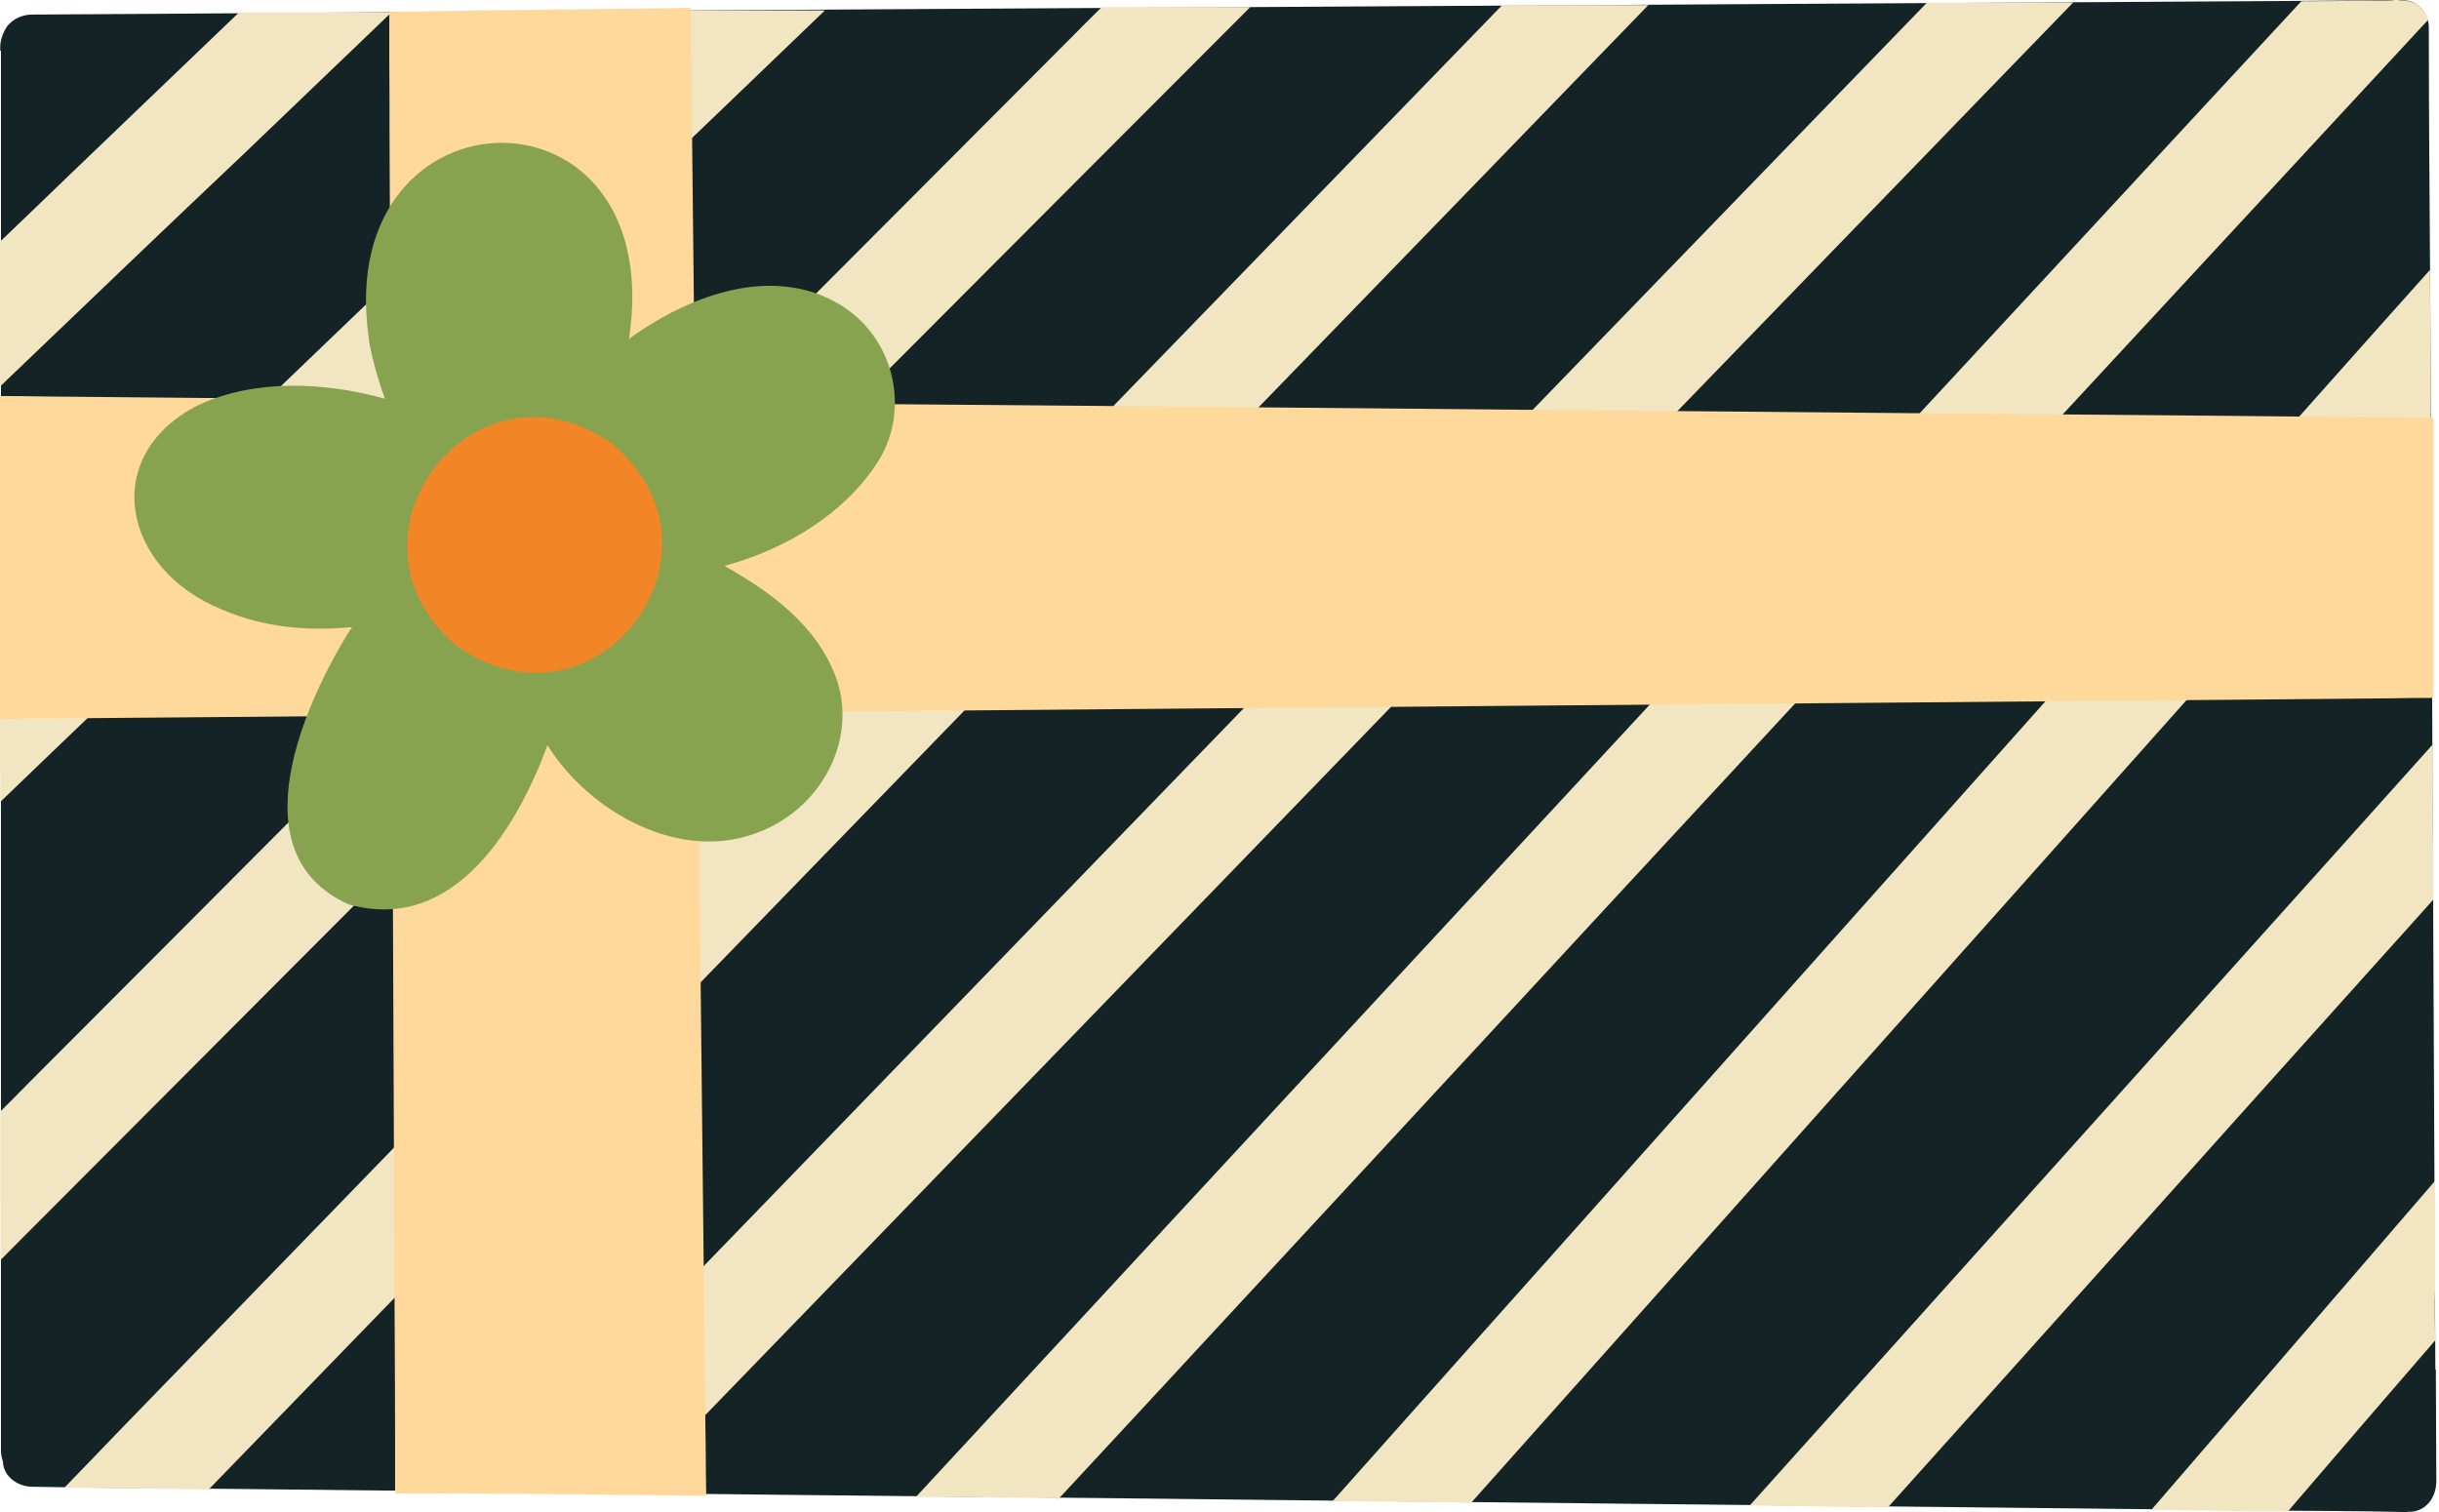
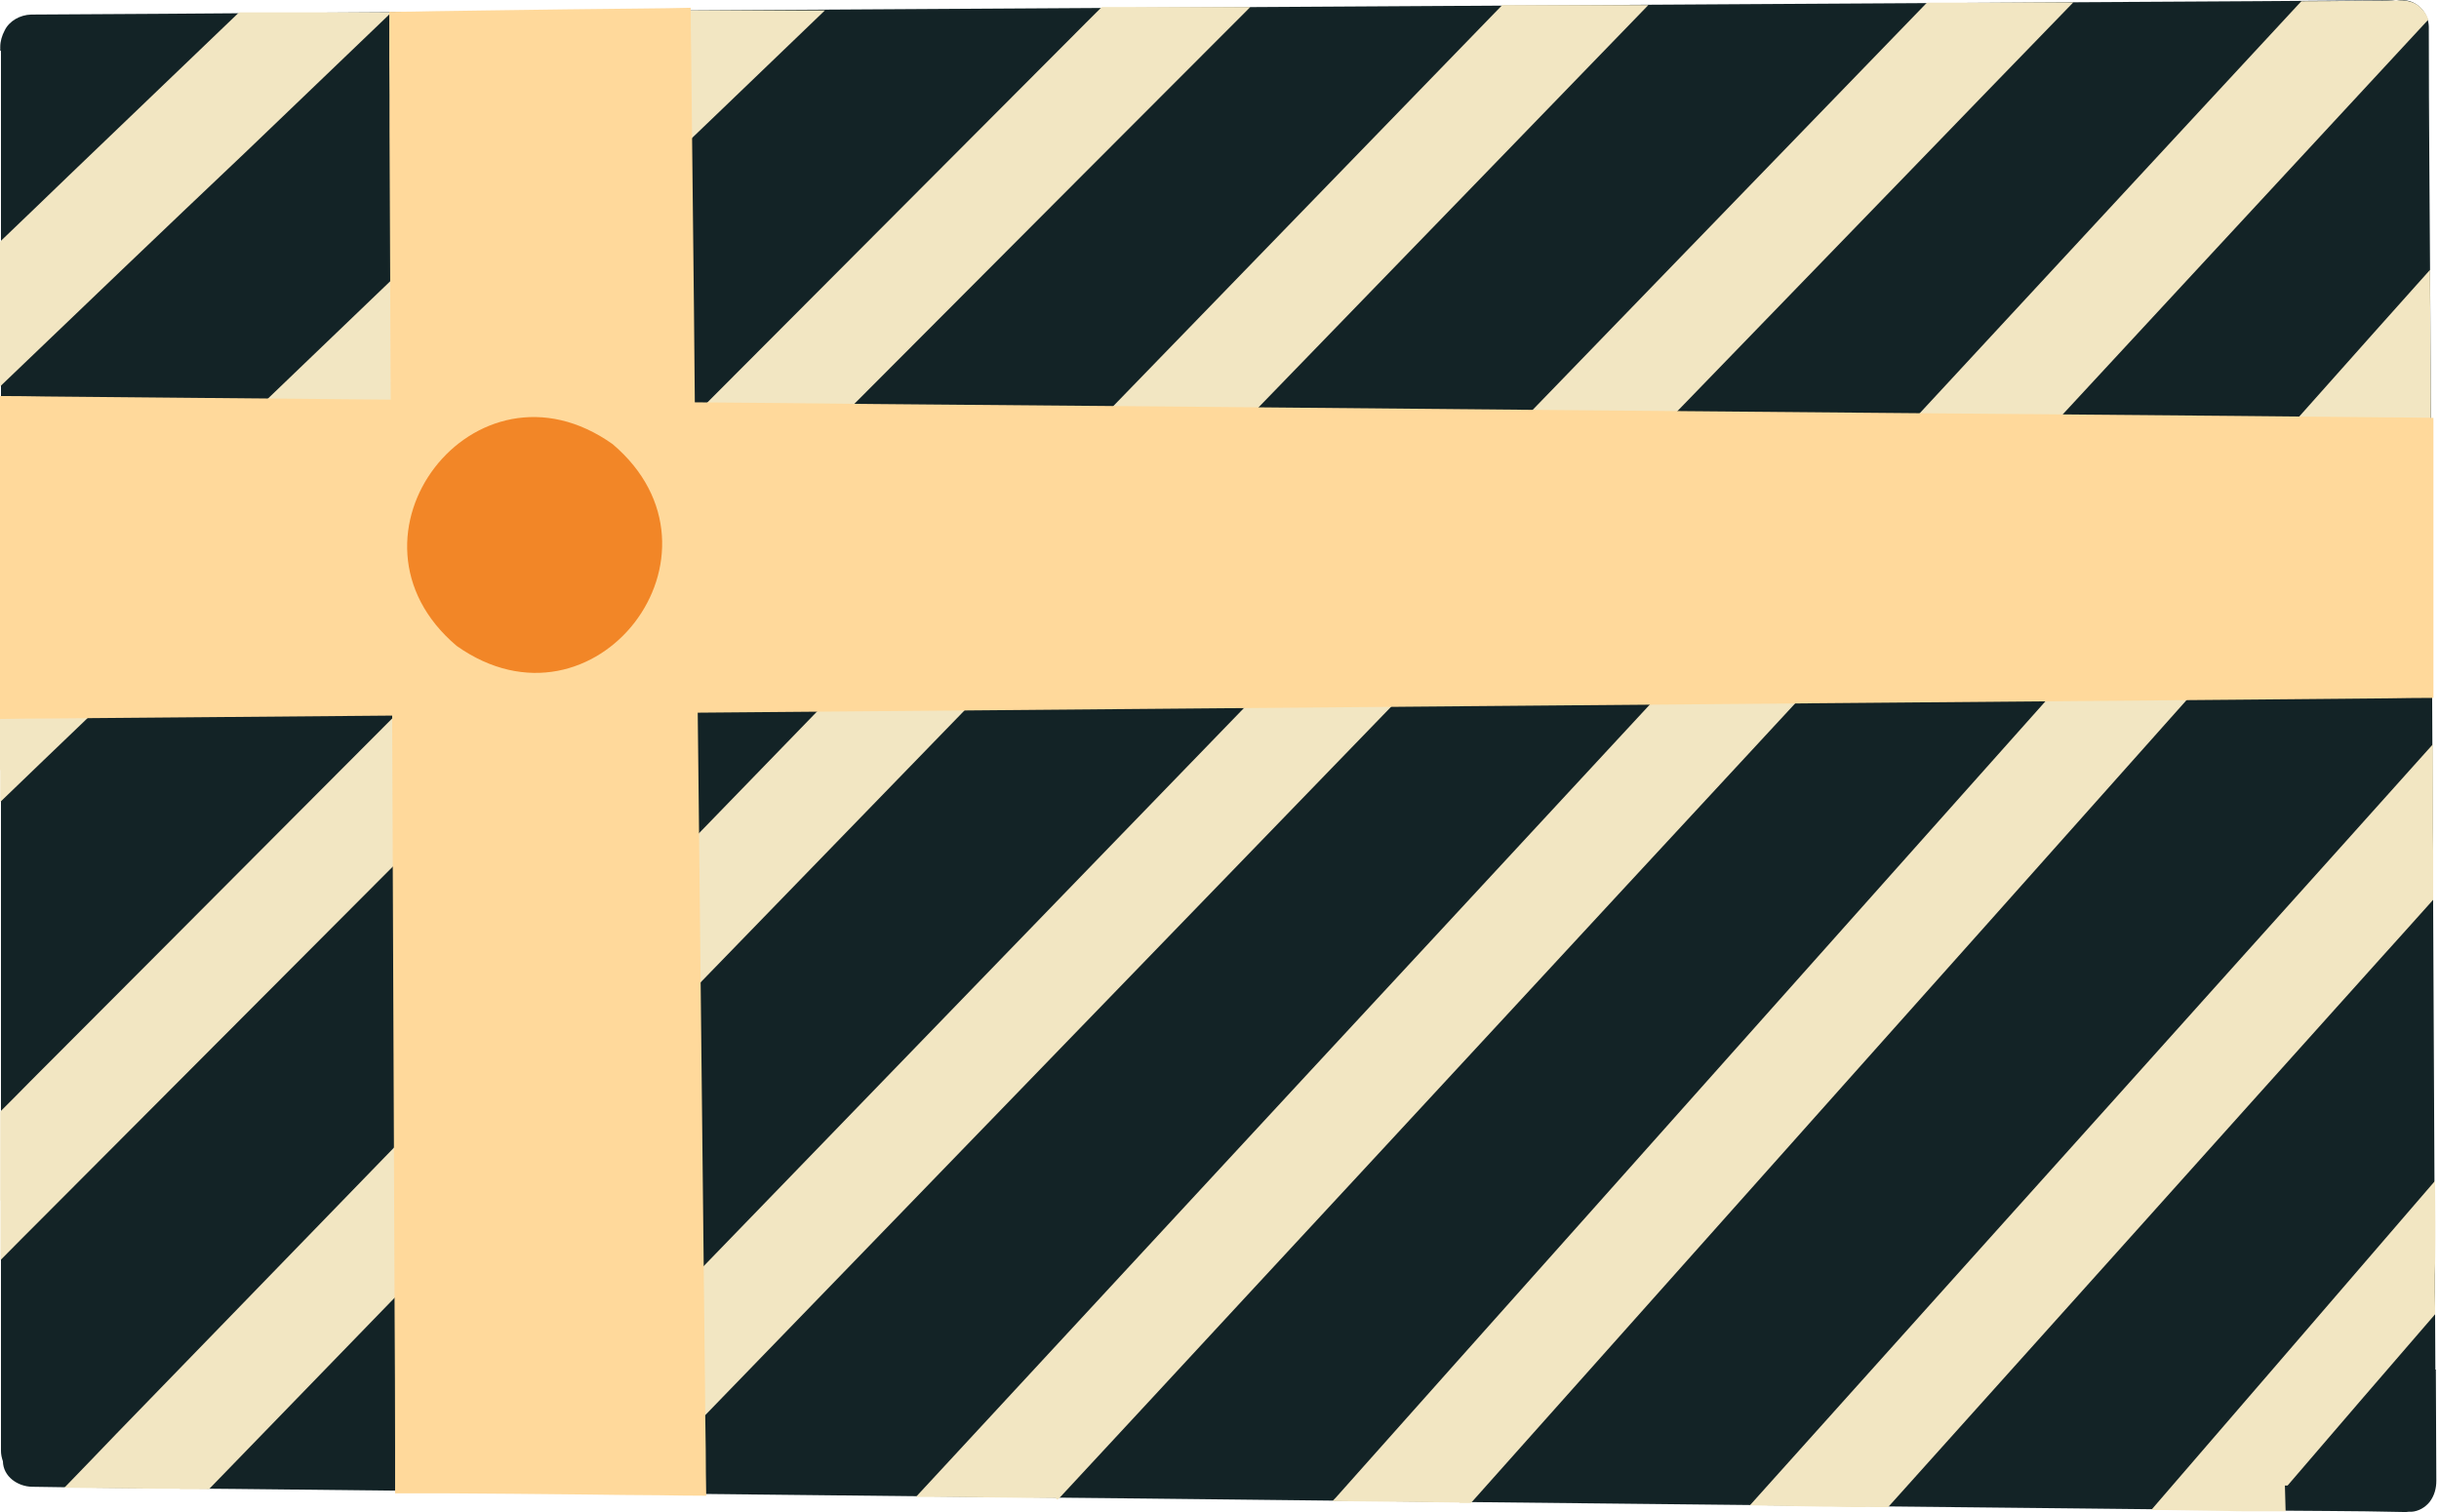
<svg xmlns="http://www.w3.org/2000/svg" data-name="Layer 2" fill="#000000" height="62.3" preserveAspectRatio="xMidYMid meet" version="1" viewBox="0.1 0.1 100.5 62.3" width="100.5" zoomAndPan="magnify">
  <defs>
    <clipPath id="a">
      <path d="M0.05 0H100.55V62.47H0.05z" fill="none" stroke-width="0" />
    </clipPath>
    <clipPath id="b">
      <path d="M0.03 0.03H100.59V62.44H0.03z" fill="none" stroke-width="0" />
    </clipPath>
    <clipPath id="c">
      <path d="M0 0.34H100.43V61.8H0z" fill="none" stroke-width="0" />
    </clipPath>
    <clipPath id="d">
-       <path d="M4.14 3.1H37.8V38.67H4.14z" fill="none" stroke-width="0" />
-     </clipPath>
+       </clipPath>
    <clipPath id="e">
      <path d="M13.56 14.31H30.71V30.8H13.56z" fill="none" stroke-width="0" />
    </clipPath>
  </defs>
  <g data-name="Layer 1">
    <g clip-path="url(#a)" id="change1_1">
      <path d="m100.47,56.54c0,1.53.02,3.05.02,4.58,0,.32-.08.62-.28.88-.18.22-.45.38-.74.4-.02,0-.05,0-.07,0-.02,0-.03,0-.05,0-.06.01-.12.01-.18.01h-.02c-2.09-.05-4.19-.04-6.28-.07-2.48-.03-4.96-.05-7.45-.08-5.12-.05-10.25-.11-15.37-.16-5.06-.05-10.11-.11-15.16-.16-5.06-.06-10.11-.11-15.17-.16-5.01-.05-10.01-.11-15.02-.16-4.96-.05-9.93-.11-14.89-.16-2.8-.03-5.6-.04-8.39-.09-.59-.01-1.19-.42-1.2-1.05-.05-.14-.08-.29-.08-.43,0-3.53,0-7.05,0-10.58,0-5.01,0-10.03,0-15.04,0-5.02,0-10.03,0-15.05,0-5.05,0-10.09,0-15.14,0-.63,0-1.26,0-1.89H.11v-.15c0-.24.07-.47.18-.68.19-.4.64-.65,1.1-.66,3.59-.02,7.19-.04,10.78-.07,4.86-.03,9.73-.06,14.59-.09,5.03-.03,10.06-.06,15.1-.09,5.07-.03,10.14-.06,15.21-.09,5.06-.03,10.12-.06,15.18-.09,5.13-.03,10.25-.06,15.38-.09,3.63-.02,7.26-.04,10.88-.07.11,0,.22.01.32.04.07-.02.14-.04.22-.04.61-.04,1.12.5,1.13,1.09,0,.02,0,.03,0,.05,0,3.76.04,7.53.06,11.29.02,4.88.05,9.75.07,14.63.02,4.9.05,9.8.07,14.7.02,4.89.05,9.78.07,14.67Z" fill="#132326" />
    </g>
    <g clip-path="url(#b)" fill="#f2e6c2" id="change2_1">
      <path d="m.1,31.81c0-.91,0-1.82,0-2.73,0-.65,0-1.31,0-1.96.65-.62,1.29-1.24,1.94-1.86,3.65-3.5,7.29-7,10.94-10.5,3.7-3.55,7.4-7.1,11.1-10.65,1.24-1.19,2.49-2.39,3.73-3.58.17,0,.33,0,.5,0,.21,0,.42,0,.63,0,.12,0,.24,0,.35,0h.09s.03,0,.05,0h.09c.05,0,.11,0,.16,0,.22,0,.45,0,.67,0,.45,0,.9,0,1.34,0,.01,0,.02,0,.03,0,.22,0,.44,0,.65,0,.45,0,.9,0,1.35,0,.12,0,.24,0,.37,0-2.81,2.7-5.62,5.4-8.44,8.1-3.66,3.51-7.31,7.02-10.97,10.53-3.67,3.53-7.35,7.05-11.02,10.58-1.19,1.14-2.37,2.27-3.55,3.41,0-.43,0-.86,0-1.29Z" />
      <path d="m.11,49.57v-.9s0-.03,0-.04c0-.01,0-.02,0-.04v-.03c0-.11,0-.21,0-.32v-.69c0-.55,0-1.09,0-1.64.42-.42.84-.84,1.25-1.26,3.55-3.56,7.11-7.12,10.66-10.69,3.57-3.58,7.14-7.16,10.71-10.74,3.63-3.64,7.26-7.28,10.89-10.92,3.53-3.54,7.05-7.07,10.58-10.61.43-.43.86-.87,1.3-1.3.09,0,.18,0,.27,0h0c.3,0,.6,0,.9,0,.15,0,.3,0,.44,0,.07,0,.14,0,.21,0h.05s.02,0,.03,0h.14c.24,0,.48,0,.73,0,.48,0,.95,0,1.43,0,.48,0,.96,0,1.44,0,.16,0,.32,0,.48,0-2.29,2.29-4.57,4.58-6.86,6.87-3.57,3.58-7.14,7.16-10.72,10.75-3.63,3.64-7.27,7.29-10.9,10.93-3.56,3.57-7.11,7.13-10.67,10.7-3.55,3.56-7.1,7.12-10.65,10.68-.57.57-1.14,1.14-1.7,1.71,0-.82,0-1.64,0-2.45Z" />
      <path d="m7.52,61.45h0c-.15,0-.29,0-.44,0-.17,0-.33,0-.5,0h0c-.67,0-1.33-.02-2-.02h0c-.61,0-1.22-.02-1.83-.02.72-.74,1.43-1.48,2.14-2.22,1.75-1.8,3.49-3.6,5.24-5.4,3.55-3.66,7.09-7.31,10.64-10.97,3.57-3.68,7.14-7.36,10.71-11.04,3.63-3.74,7.25-7.48,10.88-11.22,3.55-3.66,7.09-7.31,10.64-10.97,3-3.09,6-6.19,9-9.28.44,0,.88,0,1.32,0,.94,0,1.88,0,2.81,0,.63,0,1.26,0,1.89,0-2.14,2.21-4.28,4.42-6.42,6.63-3.57,3.69-7.15,7.37-10.72,11.06-3.58,3.69-7.16,7.38-10.74,11.07-3.59,3.7-7.18,7.4-10.77,11.1-3.58,3.69-7.15,7.37-10.73,11.06-3.31,3.41-6.62,6.83-9.93,10.24-.4,0-.81,0-1.21,0Z" />
      <path d="m25.97,61.63c-.21,0-.43,0-.64,0h0c-.51,0-1.02,0-1.53-.01h0c-.07,0-.13,0-.2,0-.88,0-1.76-.01-2.64-.02h0c-.07,0-.15,0-.22,0h-.02s-.06,0-.1,0c-.16,0-.31,0-.47,0-.03,0-.05,0-.08,0,.69-.71,1.37-1.42,2.06-2.13,3.56-3.68,7.12-7.35,10.68-11.03,3.6-3.72,7.21-7.45,10.81-11.17,3.55-3.67,7.1-7.33,10.65-11,3.65-3.77,7.3-7.54,10.95-11.31,3.55-3.67,7.1-7.33,10.65-11,1.21-1.25,2.42-2.5,3.63-3.75.42,0,.84,0,1.26,0,.98,0,1.95,0,2.93-.01.45,0,.9,0,1.35,0,.16,0,.33,0,.49,0-2.25,2.32-4.5,4.64-6.75,6.97-3.59,3.7-7.17,7.41-10.76,11.11-3.65,3.77-7.31,7.54-10.96,11.32-3.52,3.64-7.05,7.28-10.57,10.92-3.64,3.76-7.27,7.51-10.91,11.27-3.19,3.29-6.38,6.59-9.57,9.88h-.09Z" />
      <path d="m43.61,61.83c-.18,0-.36,0-.53,0-.4,0-.79,0-1.19-.01-.89-.01-1.78-.02-2.67-.03h0c-.2,0-.4,0-.6,0-.13,0-.26,0-.39,0-.13,0-.26,0-.39,0,.17-.18.34-.37.51-.55,3.48-3.76,6.97-7.53,10.45-11.29,3.48-3.76,6.96-7.52,10.45-11.28,3.48-3.75,6.95-7.51,10.43-11.26,3.52-3.8,7.05-7.61,10.57-11.41,3.55-3.83,7.09-7.66,10.64-11.49,1.35-1.45,2.69-2.91,4.04-4.36.02,0,.05,0,.07,0,.83,0,1.67-.01,2.5-.02h0s.06,0,.09,0c.44,0,.87,0,1.31-.01.04,0,.08,0,.12,0h0s.02,0,.02,0h0s.03,0,.05,0h0c.07,0,.14.01.21.02,0,0,0,0,0,0,.06.01.12.03.18.05,0,0,0,0,0,0,.03,0,.05.02.08.03.01,0,.02.01.04.02h0c.06.03.11.06.16.1,0,0,0,0,0,0,0,0,0,0,0,0,0,0,0,0,0,0,.03.02.05.05.08.07,0,0,0,0,0,0,.03.03.06.07.1.11,0,0,0,0,0,0,.03.04.07.08.1.13,0,0,0,0,0,0,.02.03.03.06.05.09h0s0,0,0,0c0,0,0,0,0,0,0,0,0,0,0,0,0,0,0,0,0,0,0,0,0,0,0,0,0,0,0,0,0,0,0,0,0,0,0,0,0,0,0,0,0,0,0,0,0,0,0,0,.03.05.05.11.07.17,0,0,0,0,0,0,0,0,0,0,0,0,0,0,0,0,0,0,0,0,0,0,0,0h0s0,0,0,0c-2.25,2.43-4.51,4.87-6.76,7.3-3.5,3.78-7.01,7.57-10.51,11.35-3.52,3.81-7.05,7.61-10.57,11.42-3.51,3.79-7.03,7.59-10.54,11.39-3.46,3.74-6.92,7.48-10.39,11.22-2.56,2.77-5.12,5.53-7.69,8.3-.02,0-.04,0-.07,0Z" />
      <path d="M100.06 0.69L100.06 0.69 100.06 0.7 100.06 0.69z" />
      <path d="M100.11 0.28L100.11 0.28 100.12 0.28 100.11 0.28z" />
      <path d="m60.25,62.02h0c-.82-.01-1.63-.02-2.45-.03-.92-.01-1.85-.02-2.77-.03h0s-.01,0-.02,0c.04-.05.08-.09.13-.14,3.33-3.74,6.66-7.48,9.99-11.21,3.4-3.82,6.81-7.64,10.21-11.46,3.41-3.82,6.81-7.65,10.22-11.47,3.41-3.82,6.81-7.64,10.22-11.47,1.48-1.66,2.96-3.33,4.45-4.99h0c0,.9.01,1.8.02,2.7h0c0,.77,0,1.55.01,2.33,0,.43,0,.85,0,1.28v.13c-.91,1.02-1.83,2.05-2.74,3.07-3.39,3.81-6.79,7.62-10.18,11.43-3.41,3.83-6.82,7.66-10.24,11.49-3.41,3.83-6.83,7.66-10.24,11.49-2.05,2.3-4.1,4.6-6.15,6.9-.16,0-.33,0-.49,0Z" />
      <path d="M100.54 17.13L100.54 17.13 100.54 17.14 100.54 17.13z" />
      <path d="m76.99,62.21c-.15,0-.3,0-.45,0-.33,0-.67-.01-1-.02h0c-.09,0-.19,0-.28,0-.92-.02-1.83-.03-2.74-.05h0c-.11,0-.21,0-.32,0,3.27-3.64,6.53-7.28,9.8-10.92,3.39-3.77,6.77-7.54,10.16-11.32,2.73-3.04,5.46-6.08,8.19-9.13v.08c0,.19,0,.38,0,.57h0c0,.58,0,1.16,0,1.75h0c0,.7,0,1.41.01,2.12h0c0,.14,0,.3,0,.45,0,.45,0,.9,0,1.35,0,.03,0,.06,0,.09-.71.79-1.41,1.58-2.12,2.36-3.37,3.75-6.73,7.5-10.1,11.26-3.41,3.8-6.83,7.61-10.24,11.41-.31,0-.63,0-.94-.01Z" />
-       <path d="m94.28,62.38h0c-.06,0-.12,0-.18,0-.44,0-.87,0-1.31,0-.03,0-.05,0-.08,0,0,0,0,0,0,0,0,0,0,0,0,0-.26,0-.51,0-.77-.01-.89-.01-1.77-.03-2.66-.04h0c-.18,0-.36,0-.54,0,1.72-1.99,3.44-3.99,5.16-5.98,2.18-2.53,4.36-5.06,6.54-7.59,0,.13,0,.27,0,.4,0,.44.01.89.01,1.33h0c0,.08,0,.17,0,.25,0,.28,0,.55,0,.83v.67c0,.49-.01.99-.02,1.48,0,.49,0,.98.01,1.46,0,.04,0,.07,0,.11v.05c-2.03,2.35-4.06,4.7-6.08,7.06-.04,0-.07,0-.11,0Z" />
+       <path d="m94.28,62.38h0c-.06,0-.12,0-.18,0-.44,0-.87,0-1.31,0-.03,0-.05,0-.08,0,0,0,0,0,0,0,0,0,0,0,0,0-.26,0-.51,0-.77-.01-.89-.01-1.77-.03-2.66-.04h0c-.18,0-.36,0-.54,0,1.72-1.99,3.44-3.99,5.16-5.98,2.18-2.53,4.36-5.06,6.54-7.59,0,.13,0,.27,0,.4,0,.44.01.89.01,1.33h0v.67c0,.49-.01.99-.02,1.48,0,.49,0,.98.01,1.46,0,.04,0,.07,0,.11v.05c-2.03,2.35-4.06,4.7-6.08,7.06-.04,0-.07,0-.11,0Z" />
      <path d="m.1,15.76H.1c0-.42,0-.85,0-1.28v-.33c0-.12,0-.23,0-.35,0-.83,0-1.67,0-2.5v-.02c0-.1,0-.2,0-.29v-.08s0-.03,0-.04v-.21c0-.2,0-.4,0-.6.94-.9,1.88-1.8,2.82-2.71C5.26,5.11,7.6,2.86,9.95.61c.2,0,.4,0,.6,0h0c.48,0,.96,0,1.44,0,.92,0,1.84,0,2.76,0,.45,0,.9,0,1.35,0,.04,0,.09,0,.13,0-2.01,1.93-4.03,3.86-6.04,5.79C6.81,9.6,3.46,12.81.1,16.03c0-.09,0-.18,0-.27Z" />
    </g>
    <g clip-path="url(#c)" id="change3_1">
      <path d="m100.37,28.86c-.64,0-1.28.01-1.92.02-1.85.02-3.71.03-5.56.05-4.73.04-9.47.08-14.2.12-4.76.04-9.52.08-14.28.12-4.75.04-9.5.08-14.24.12-4.73.04-9.45.08-14.18.12-2.38.02-4.76.04-7.14.06.01,1.19.03,2.38.04,3.57.04,4.05.09,8.11.13,12.17.04,4,.09,8,.13,11.99,0,.87.02,1.75.03,2.62,0,.64.01,1.28.02,1.92-.64,0-1.28-.01-1.92-.02-1.01,0-2.01-.02-3.02-.03-1.99-.02-3.97-.04-5.96-.05-.32,0-.64,0-.96,0-.32,0-.64,0-.96,0,0-.64,0-1.28,0-1.92,0-1.82-.01-3.65-.02-5.47-.02-4.02-.03-8.04-.05-12.06-.02-4.03-.03-8.06-.05-12.09,0-.17,0-.34,0-.51-2.75.02-5.5.05-8.25.07-2,.02-4.01.03-6.01.05-.64,0-1.28.01-1.92.02,0-.64,0-1.28,0-1.92,0-1.01,0-2.02,0-3.03,0-2.15,0-4.29,0-6.44,0-.64,0-1.28,0-1.92.64,0,1.28.01,1.92.02,2.15.02,4.29.04,6.44.06,2.59.02,5.17.05,7.76.07-.02-3.68-.03-7.36-.05-11.04,0-1.01,0-2.02-.01-3.03,0-.64,0-1.28,0-1.91.64,0,1.28-.02,1.92-.03.7-.01,1.4-.02,2.1-.03,2.16-.03,4.32-.06,6.48-.08.64,0,1.28-.02,1.92-.03,0,.64.01,1.28.02,1.92.02,2.15.05,4.3.07,6.45.03,2.63.06,5.26.08,7.89,2.46.02,4.92.04,7.37.07,4.67.04,9.34.08,14,.12,4.75.04,9.5.09,14.25.13,4.6.04,9.2.08,13.81.12,4.66.04,9.32.08,13.98.12,2.1.02,4.21.04,6.31.06.64,0,1.28.01,1.92.02,0,.64,0,1.28,0,1.92,0,1.01,0,2.03,0,3.04,0,2.2,0,4.4,0,6.61Z" fill="#ffd99b" />
    </g>
    <g clip-path="url(#d)" id="change4_1">
      <path d="m34.05,12.32c2.8,1.16,3.69,4.49,2.23,6.8-1.35,2.12-3.76,3.61-6.33,4.3,1.99,1.12,3.77,2.47,4.56,4.5.96,2.49-.43,5.35-3.01,6.42-3.35,1.42-7.17-.83-8.84-3.53-1.16,3.14-3.73,7.81-8.19,6.56-4.68-2.09-1.76-8.42.08-11.35.02-.03.04-.05.06-.08-1.81.18-3.64.02-5.34-.71-4.18-1.68-5.07-6.39-.99-8.44,2.32-1.07,5.14-.96,7.68-.26-.39-1.08-.64-2.13-.68-2.62-1.4-10.42,12.37-10.76,10.74.15,2.16-1.56,5.26-2.9,8.03-1.75Z" fill="#88a34f" />
    </g>
    <g clip-path="url(#e)" id="change5_1">
      <path d="m25.34,18.4c5.3,4.49-.73,12.34-6.42,8.32-5.3-4.48.74-12.35,6.42-8.32Z" fill="#f28627" />
    </g>
  </g>
</svg>